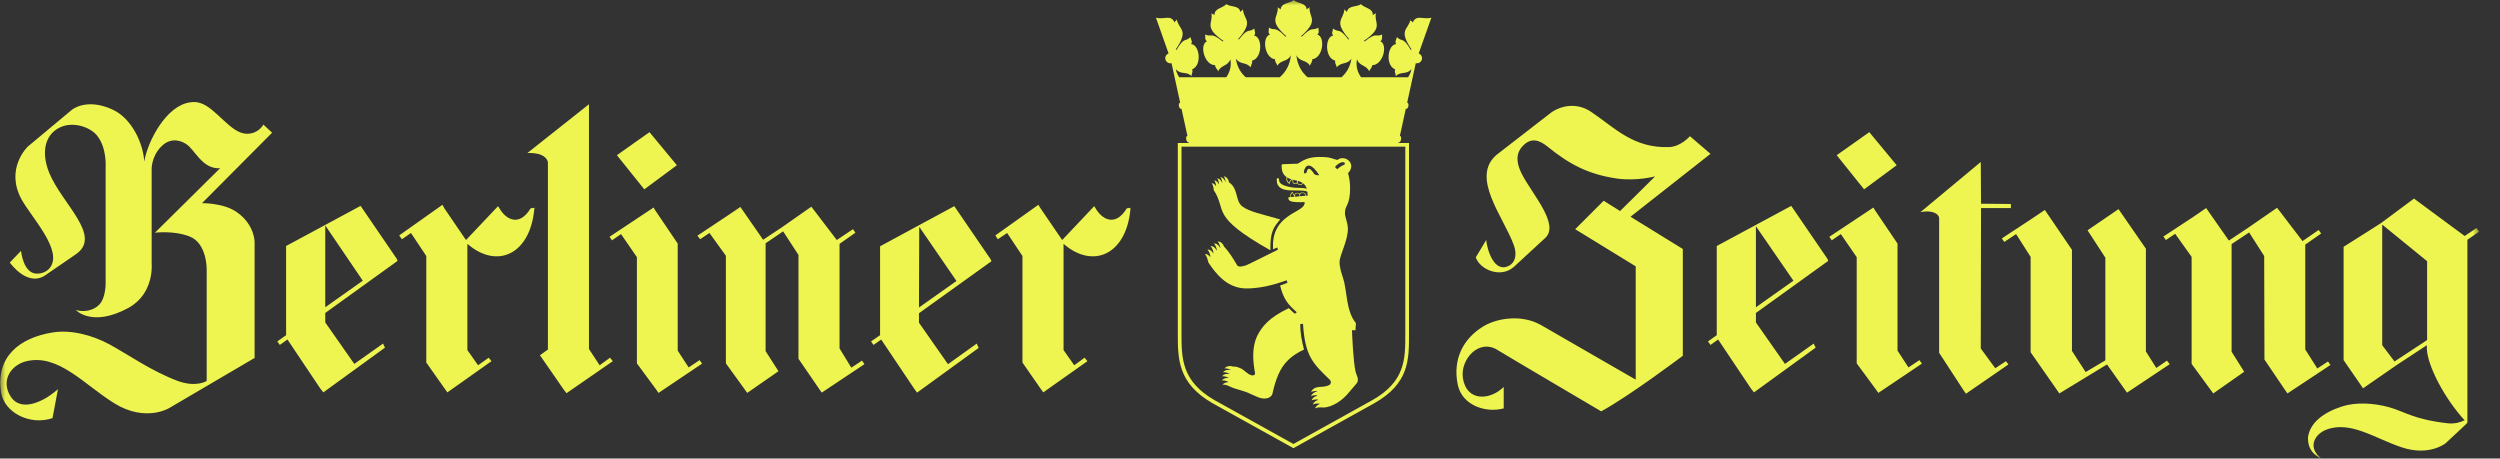
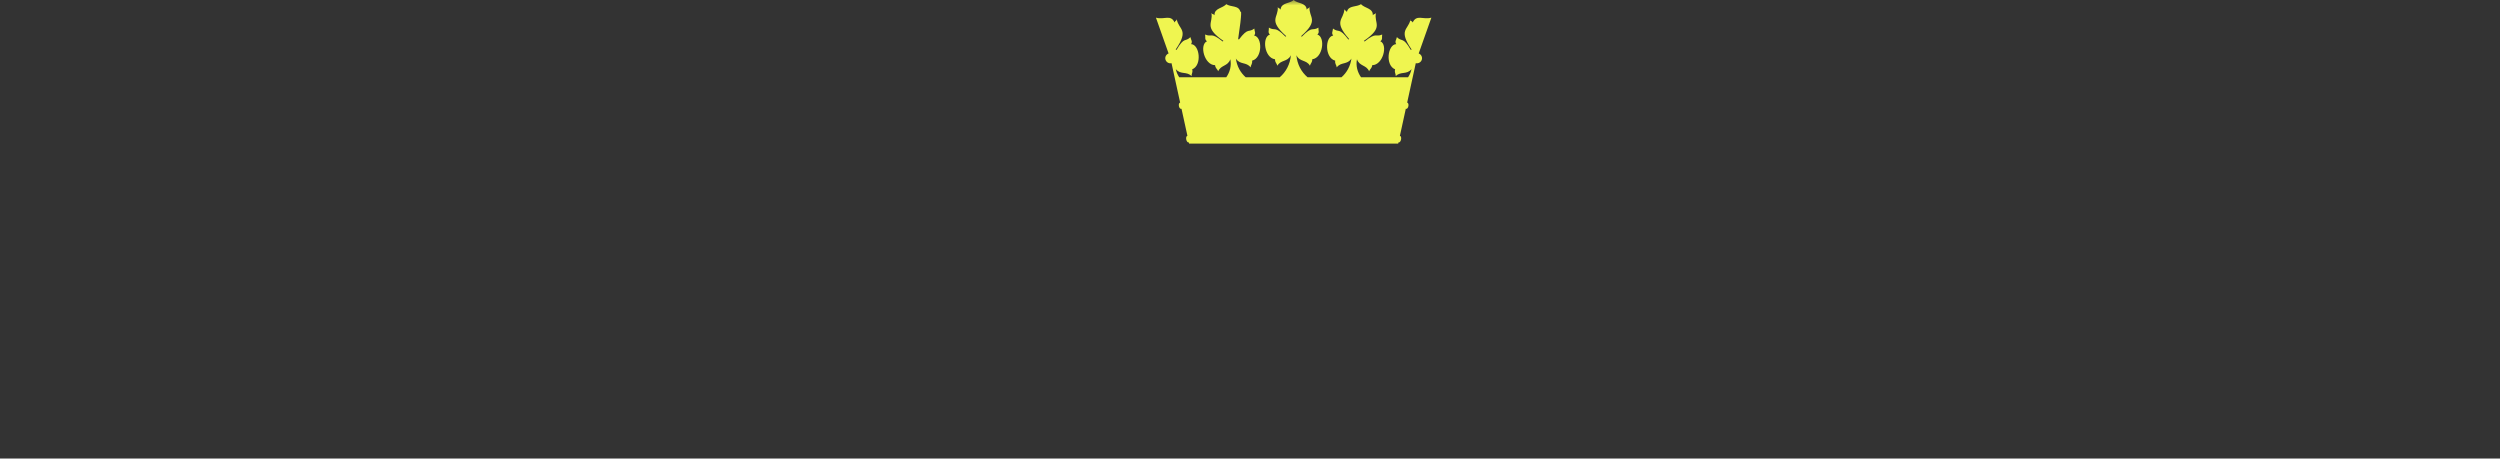
<svg xmlns="http://www.w3.org/2000/svg" fill="none" viewBox="0 0 229 42" height="42" width="229">
  <rect x="0" y="0" width="229" height="42" fill="#333333" stroke="none" />
  <mask height="42" width="228" y="0" x="0" maskUnits="userSpaceOnUse" style="mask-type:luminance" id="mask0_476_390">
    <path fill="white" d="M227.091 0H0.027V42H227.091V0Z" />
  </mask>
  <g mask="url(#mask0_476_390)">
-     <path fill="#EFF550" d="M17.904 9.35C17.745 9.339 17.582 9.356 17.427 9.375C15.259 9.645 13.536 12.881 13.213 14.812C13.136 13.239 12.136 10.858 10.278 10.021C7.842 8.922 6.54 10.095 6.54 10.095L2.552 13.422C2.552 13.422 0.426 15.427 1.975 18.264C2.877 19.915 5.823 22.969 4.559 24.545C4.343 24.813 3.96 25.066 3.38 25.066C2.122 25.066 1.925 22.981 1.925 22.981L0.897 24.049C0.897 24.049 2.479 26.296 4.108 25.241L6.967 23.279C9.391 21.59 5.665 18.667 4.509 15.831C3.713 13.878 4.128 12.132 5.763 11.56C6.917 11.178 8.304 11.686 8.899 12.428C9.791 13.541 9.677 15.284 9.677 15.284V25.91C9.677 25.91 9.71 27.248 9.1 27.897C8.576 28.454 7.66 28.623 6.943 28.393C6.943 28.393 8.403 30.012 11.734 28.219C14.157 26.915 13.891 24.172 13.891 24.172V15.557C13.891 15.557 13.823 14.411 14.744 13.447C15.408 12.752 16.243 12.687 17.026 13.174C17.86 13.692 18.521 15.525 20.162 15.408L14.192 21.317C14.192 21.317 15.921 21.089 17.378 21.665C18.983 22.299 18.933 24.694 18.933 24.694V34.898C18.933 34.898 17.958 35.531 16.223 34.873C13.865 33.981 11.686 32.449 10.077 31.571C8.469 30.693 6.491 30.179 4.809 30.454C1.765 30.953 -0.387 32.681 0.094 35.916C0.382 37.82 2.767 38.996 4.809 38.3L5.311 35.643C5.311 35.643 4.705 36.212 3.931 36.611C2.938 37.123 1.655 37.396 0.971 36.313C0.035 34.833 1.029 33.416 2.425 33.085C5.368 32.389 7.718 35.248 10.502 36.959C13.346 38.704 15.494 37.381 15.494 37.381L23.321 32.788V22.211C23.321 22.211 23.372 20.613 21.69 19.43C20.472 18.574 18.504 18.611 18.504 18.611L24.926 12.155L24.124 11.41C24.124 11.41 23.708 12.254 22.619 12.254C21.143 12.254 19.823 9.924 18.38 9.449C18.217 9.401 18.062 9.361 17.902 9.349L17.904 9.35ZM53.95 9.549L48.306 14.018C49.798 13.965 50.111 14.547 50.188 14.837V32.019L49.46 32.54L51.642 35.693L51.893 36.016L56.132 33.086L55.882 32.763L54.928 33.459L53.95 31.969V9.549ZM143.936 9.698C143.02 9.709 142.296 10.137 141.979 10.393L137.138 14.142C134.618 16.196 137.73 19.858 138.668 22.46C138.973 23.309 138.809 24.04 138.216 24.347C136.869 25.044 136.225 22.897 136.134 21.988L135.181 23.577C135.55 24.668 137.402 25.517 138.643 24.471L141.552 21.789C142.887 20.541 140.314 17.747 139.396 15.929C139.027 15.201 138.734 14.249 139.396 13.472C140.223 12.499 141.031 12.842 141.779 13.447C143.681 14.984 145.408 15.96 148.1 16.352C149.905 16.614 151.612 16.153 151.612 16.153L148.401 19.331L146.896 18.388L144.287 20.995L149.831 24.396V34.775L141.127 29.759C139.385 28.787 137.122 29.113 135.809 29.933C134.051 31.032 133.052 32.879 133.526 35.221C133.912 37.127 136.087 37.86 137.74 37.406V35.444C136.501 36.672 134.349 36.818 134.003 34.65C133.732 32.942 135.457 30.97 137.189 32.068C137.808 32.459 146.671 37.679 146.671 37.679C149.336 36.224 154.146 32.589 154.146 32.589V22.807L149.355 19.852L156.68 14.091L154.798 12.477C154.798 12.477 153.973 13.427 152.917 13.471C149.609 13.608 147.863 11.661 145.742 10.243C145.105 9.817 144.487 9.69 143.937 9.697L143.936 9.698ZM59.494 12.106L56.509 14.216L59.017 17.344L62.002 15.134L59.494 12.106ZM171.228 12.106L168.243 14.216L170.751 17.344L173.736 15.134L171.228 12.106ZM181.438 14.837L175.918 19.43C176.945 19.226 177.593 19.557 177.625 19.976V32.316L179.857 35.742L180.083 36.065L183.971 33.383L183.745 33.085L182.766 33.731L181.438 31.919L181.462 19.058H184.196V18.685L181.462 18.66L181.438 14.837ZM221.121 18.189L218.086 20.448L214.674 22.608V32.986L216.455 35.569L219.54 33.434L222.299 31.622V31.969C222.371 33.508 223.891 36.469 225.76 38.499C225.407 38.654 224.904 38.851 224.205 38.772C221.088 38.42 220.265 37.7 218.862 37.307C217.459 36.914 215.804 36.817 214.523 37.233C212.813 37.787 211.587 38.731 211.413 40.063C211.383 41.241 212.067 41.729 212.591 42C212.552 41.939 212.489 41.868 212.416 41.801C211.451 40.901 212.019 39.783 213.068 39.368C215.279 38.495 217.559 40.17 220.017 40.982C222.525 41.812 224.006 40.61 224.006 40.61L225.686 39.046L226.013 38.723V21.964L227.091 21.218L226.841 20.896L225.762 21.616L221.121 18.189ZM40.53 18.76L36.566 21.565L36.817 21.913L37.645 21.342L39.05 23.452V33.21L40.73 35.593L40.981 35.941L45.019 33.085L44.769 32.763L43.79 33.458L42.812 32.067V22.335C45.534 24.695 48.534 23.286 48.933 19.231L48.958 19.033L48.606 19.083C47.538 20.843 46.305 20.06 45.747 19.083L45.621 18.884L42.686 21.988L40.704 19.083L40.53 18.76ZM95.114 18.76L91.175 21.565L91.401 21.913L92.254 21.342L93.658 23.452V33.21L95.314 35.593L95.565 35.941L99.604 33.085L99.353 32.763L98.4 33.458L97.421 32.067V22.335C100.144 24.695 103.143 23.286 103.542 19.231V19.033L103.215 19.083C102.147 20.843 100.914 20.06 100.356 19.083L100.231 18.884L97.295 21.988L95.314 19.083L95.114 18.76ZM33.03 18.859L26.207 22.534V30.702L25.405 31.273L25.63 31.596L26.333 31.1L29.343 35.594L29.619 35.941L35.263 31.845L35.087 31.472L32.453 33.334L29.794 29.535V28.667L36.416 23.899L36.341 23.701L33.03 18.859ZM164.079 18.859L157.255 22.534V30.702L156.453 31.273L156.679 31.596L157.381 31.1L160.391 35.594L160.667 35.941L166.311 31.845L166.136 31.472L163.502 33.334L160.842 29.535V28.667L167.464 23.899L167.389 23.701L164.078 18.859H164.079ZM87.413 18.884L80.615 22.559V30.702L79.787 31.273L80.013 31.596L80.716 31.1L83.751 35.619L84.002 35.966L89.645 31.87L89.47 31.472L86.836 33.359L84.177 29.56V28.692L90.824 23.924L90.724 23.726L87.413 18.884ZM74.319 18.934L71.585 20.846L69.904 21.963L67.923 19.108L67.822 18.958L66.568 19.802L63.883 21.589L64.134 21.912L64.987 21.341L66.492 23.427V33.284L68.448 35.99L71.308 34.003L70.129 32.166V22.284L71.735 21.191L73.14 23.351V32.861L75.046 35.641L75.271 35.964L79.185 33.357L78.959 33.034L77.981 33.679L76.902 31.917V22.333L78.357 21.315L78.131 20.992L76.651 21.985L74.318 18.932L74.319 18.934ZM59.87 19.009L55.832 21.691L56.058 22.013L56.885 21.442L58.34 23.553V33.285L60.096 35.668L60.321 35.991L64.31 33.309L64.085 32.986L63.081 33.657L62.078 32.118V22.31L59.996 19.232L59.87 19.009ZM171.605 19.009L167.566 21.691L167.792 22.013L168.619 21.442L170.074 23.553V33.285L171.83 35.668L172.056 35.991L176.044 33.309L175.819 32.986L174.815 33.657L173.812 32.118V22.31L171.73 19.232L171.605 19.009ZM208.578 19.034L205.845 20.921L204.164 22.037L202.083 19.058L200.853 19.902L198.169 21.664L198.394 21.987L199.247 21.416L200.752 23.526V33.333L202.734 36.039L205.568 34.053L204.414 32.216V22.359L206.02 21.291L207.4 23.451L207.424 32.935L209.306 35.716L209.532 36.039L213.47 33.431L213.244 33.109L212.266 33.754L211.162 32.016V22.407L212.617 21.389L212.391 21.066L210.912 22.084L208.578 19.03V19.034ZM194.054 19.157L191.219 21.094L192.85 23.602V33.011L191.044 34.079L189.791 32.143V22.881L187.307 19.232L186.128 20.026L183.37 21.838L183.595 22.161L184.674 21.441L186.004 23.526V32.266L188.638 36.039L193.002 33.382L194.833 35.965L198.747 33.358L198.496 33.035L197.517 33.705L196.564 32.191V22.781L194.056 19.156L194.054 19.157ZM218.211 20.573L222.324 23.924V31.149L219.339 33.111L218.211 31.622V20.573ZM29.794 20.647L33.231 25.712L29.794 28.145V20.647ZM160.842 20.721L164.279 25.712L160.842 28.145V20.721ZM84.202 20.771L87.614 25.737L84.177 28.17L84.202 20.771Z" />
    <path fill="#EFF550" d="M129.18 1.87C129.19 1.836 129.198 1.803 129.204 1.767C129.163 1.817 129.163 1.847 129.18 1.87Z" />
-     <path fill="#EFF550" d="M129.953 4.896L131.115 1.616C130.366 1.839 129.763 1.282 129.402 2.062C129.374 1.941 129.222 1.925 129.181 1.87C128.961 2.742 128.077 2.745 129.306 4.537L129.228 4.57C128.501 3.322 128.434 3.879 127.955 3.4C127.893 3.689 127.741 3.795 127.893 4.041C127.11 4.075 126.867 5.987 127.792 6.349C127.713 6.656 127.859 6.733 127.853 6.974C128.298 6.505 128.856 6.873 129.295 6.332C129.241 6.607 129.127 6.854 128.979 7.08H124.673C124.335 6.602 124.181 6.018 124.299 5.424C124.514 6.081 125.167 5.937 125.409 6.528C125.493 6.305 125.656 6.283 125.696 5.971C126.688 5.959 127.155 4.092 126.44 3.78C126.67 3.608 126.563 3.451 126.608 3.161C125.989 3.44 126.124 2.894 124.997 3.802L124.935 3.741C126.805 2.459 125.836 2.169 126.034 1.193C125.943 1.338 125.842 1.254 125.747 1.399C125.792 0.736 124.964 0.758 124.67 0.374C124.288 0.675 123.488 0.458 123.376 1.11C123.314 0.943 123.195 1.004 123.144 0.842C123.099 1.835 122.085 1.884 123.584 3.579L123.511 3.618C122.638 2.47 122.638 3.033 122.103 2.614C122.08 2.904 121.94 3.027 122.119 3.255C121.348 3.384 121.342 5.312 122.306 5.557C122.265 5.869 122.418 5.931 122.447 6.171C122.83 5.652 123.426 5.953 123.792 5.362C123.697 6.066 123.357 6.665 122.878 7.079H119.775C119.209 6.605 118.817 5.885 118.751 5.055C119.044 5.686 119.675 5.462 119.99 6.02C120.046 5.785 120.204 5.747 120.204 5.429C121.19 5.3 121.421 3.388 120.671 3.165C120.88 2.964 120.756 2.825 120.767 2.53C120.187 2.881 120.254 2.324 119.247 3.36L119.18 3.31C120.875 1.81 119.878 1.637 119.951 0.645C119.884 0.801 119.771 0.728 119.692 0.885C119.659 0.222 118.837 0.344 118.498 -0.002C118.16 0.344 117.338 0.222 117.304 0.885C117.226 0.728 117.113 0.801 117.045 0.645C117.119 1.637 116.122 1.81 117.817 3.31L117.749 3.36C116.741 2.324 116.81 2.881 116.23 2.53C116.241 2.825 116.116 2.964 116.325 3.165C115.577 3.388 115.806 5.3 116.792 5.429C116.792 5.747 116.95 5.785 117.006 6.02C117.322 5.462 117.952 5.686 118.245 5.055C118.18 5.874 117.793 6.6 117.221 7.079H114.109C113.637 6.668 113.3 6.072 113.205 5.362C113.57 5.953 114.168 5.652 114.551 6.171C114.58 5.931 114.731 5.869 114.692 5.557C115.655 5.312 115.649 3.384 114.877 3.255C115.058 3.026 114.917 2.904 114.895 2.614C114.359 3.032 114.359 2.47 113.487 3.618L113.414 3.579C114.911 1.884 113.898 1.835 113.853 0.842C113.803 1.004 113.684 0.943 113.622 1.11C113.509 0.458 112.709 0.674 112.326 0.374C112.034 0.759 111.206 0.736 111.251 1.399C111.155 1.255 111.053 1.338 110.963 1.193C111.16 2.108 110.192 2.459 112.062 3.741L112.001 3.802C110.874 2.893 111.009 3.44 110.389 3.161C110.435 3.451 110.328 3.607 110.558 3.78C109.843 4.093 110.31 5.959 111.301 5.971C111.341 6.283 111.504 6.305 111.588 6.528C111.831 5.937 112.484 6.082 112.698 5.424C112.816 6.018 112.661 6.602 112.324 7.08H108.019C107.872 6.855 107.757 6.607 107.703 6.332C108.142 6.872 108.7 6.505 109.144 6.974C109.138 6.733 109.285 6.656 109.205 6.349C110.129 5.987 109.887 4.074 109.104 4.041C109.256 3.795 109.104 3.69 109.043 3.4C108.564 3.879 108.497 3.322 107.77 4.57L107.691 4.537C108.97 2.675 107.961 2.747 107.792 1.766C107.764 1.933 107.635 1.889 107.596 2.062C107.235 1.281 106.633 1.839 105.883 1.616L107.043 4.896C106.825 4.983 106.694 5.211 106.753 5.444C106.815 5.691 107.063 5.841 107.313 5.79L108.101 9.394C107.877 9.452 107.99 10.024 108.215 9.968C108.218 9.968 108.222 9.966 108.226 9.965L108.497 11.204C108.497 11.204 108.492 11.204 108.49 11.205L108.497 11.204L108.768 12.442C108.768 12.442 108.767 12.442 108.766 12.442C108.54 12.498 108.67 13.1 108.896 13.045H108.9L108.924 13.156H128.073L128.098 13.045H128.101C128.327 13.1 128.456 12.499 128.232 12.442C128.232 12.442 128.231 12.442 128.23 12.442L128.501 11.205H128.507C128.507 11.205 128.503 11.205 128.501 11.205L128.771 9.965C128.771 9.965 128.778 9.967 128.783 9.968C129.007 10.023 129.121 9.451 128.897 9.394L129.685 5.79C129.935 5.841 130.182 5.691 130.245 5.444C130.303 5.211 130.172 4.983 129.953 4.896Z" />
-     <path fill="#EFF550" d="M118.476 41.053L111.072 36.938C107.888 35.104 107.888 32.891 107.888 30.549V13.101H129.065V30.668C129.065 32.966 129.065 35.137 125.882 36.938L118.476 41.053ZM108.226 13.434V30.548C108.226 32.791 108.226 34.911 111.239 36.647L118.476 40.669L125.715 36.646C128.728 34.942 128.727 32.865 128.726 30.667V13.435H108.226V13.434Z" />
-     <path fill="#EFF550" d="M110.974 16.768C111.096 16.879 111.152 17.139 111.177 17.356C111.175 17.384 111.177 17.413 111.194 17.437C112.416 19.321 110.782 19.772 116.363 22.927C116.341 21.182 116.673 20.82 117.265 20.101C115.621 19.622 114.455 19.404 113.801 18.913C113.143 18.417 113.435 17.324 112.641 16.744C112.621 16.73 112.597 16.72 112.573 16.71C112.533 16.381 112.302 16.169 112.088 16.149C112.211 16.289 112.247 16.485 112.269 16.684C112.264 16.684 112.259 16.685 112.253 16.686C112.179 16.415 111.971 16.237 111.784 16.227C111.887 16.333 111.945 16.543 111.964 16.757C111.959 16.759 111.955 16.761 111.95 16.762C111.897 16.589 111.741 16.369 111.486 16.345C111.601 16.464 111.645 16.678 111.672 16.886C111.667 16.888 111.662 16.891 111.658 16.894C111.593 16.717 111.416 16.538 111.216 16.523C111.305 16.596 111.378 16.849 111.401 17.059C111.397 17.062 111.393 17.065 111.389 17.068C111.341 16.968 111.197 16.793 110.974 16.768Z" />
-     <path fill="#EFF550" d="M124.175 34.06C123.955 33.168 123.853 30.603 123.842 30.247L124.158 30.252L124.204 29.606C123.263 28.452 123.415 26.646 123.026 25.481C122.875 25.008 122.705 24.517 122.705 24.015C122.705 23.335 123.483 22.058 123.465 20.921C123.459 20.442 123.189 19.818 123.195 19.534C123.2 18.709 123.679 18.887 123.668 17.17C123.662 16.696 123.606 16.345 123.483 15.859C124.321 14.984 123.166 14.109 122.502 14.656C121.967 14.516 121.9 14.377 120.852 14.377C119.956 14.377 119.444 14.617 118.887 14.985V14.991L117.512 15.041C117.445 15.047 117.394 15.08 117.394 15.159C117.4 15.649 117.495 15.967 117.85 16.223C117.805 16.496 117.832 16.636 118.12 16.865C118.149 16.642 118.238 16.541 118.378 16.446C118.39 16.452 118.401 16.452 118.407 16.458C118.39 16.558 118.39 16.664 118.413 16.725C118.469 16.881 118.746 16.886 118.818 16.776C118.886 16.937 119.027 16.943 119.139 16.943C119.258 16.943 119.314 16.859 119.354 16.781C119.422 16.837 119.489 16.898 119.551 16.976C119.623 17.073 119.668 17.183 119.702 17.297C119.379 17.173 118.845 17.245 118.345 17.166C117.293 16.999 117.163 16.703 117.163 16.486C117.157 16.257 116.949 16.247 116.949 16.491C116.954 17.925 119.107 17.216 119.758 17.563C119.773 17.681 119.781 17.8 119.781 17.919C119.719 17.925 119.657 17.93 119.596 17.936V17.803C119.59 17.613 119.145 17.579 119.044 17.742C118.931 17.619 118.582 17.641 118.582 17.836V17.897C118.504 17.797 118.441 17.691 118.391 17.585C118.25 17.674 118.165 17.742 118.188 18.059C118.127 18.064 118.064 18.07 118.008 18.076C118.014 18.443 118.176 18.544 119.506 18.516C119.541 18.884 119.168 19.091 118.892 19.263C118.171 19.67 117.411 20.116 117 20.863C116.656 21.454 116.572 22.156 116.611 22.836L117.005 22.664L117.051 22.876C116.341 23.21 115.045 23.89 114.195 24.28C113.986 24.375 113.447 24.509 113.333 24.319C112.945 23.656 112.635 23.154 112.185 22.647C112.174 22.634 112.157 22.628 112.141 22.622C112.045 22.346 111.8 22.087 111.526 22.122C111.649 22.206 111.743 22.488 111.792 22.711C111.788 22.714 111.782 22.717 111.777 22.72C111.665 22.491 111.45 22.277 111.198 22.306C111.332 22.424 111.416 22.689 111.473 22.918C111.465 22.924 111.456 22.93 111.448 22.936C111.305 22.694 111.131 22.521 110.883 22.551C111.044 22.706 111.115 22.96 111.16 23.181C111.152 23.19 111.144 23.197 111.136 23.204C111.032 23.023 110.848 22.839 110.601 22.864C110.748 22.995 110.822 23.257 110.88 23.487C110.868 23.502 110.859 23.516 110.848 23.532C110.737 23.396 110.585 23.251 110.364 23.271C110.524 23.423 110.602 23.709 110.671 23.949C110.672 23.99 110.679 24.029 110.701 24.062C111.343 25.027 112.391 26.409 114.137 26.421C115.945 26.432 117.516 25.774 117.859 25.674L117.933 25.903C117.701 26.003 117.499 26.075 117.257 26.153C117.572 27.38 117.938 27.859 118.789 28.606L118.614 28.735C118.462 28.646 118.203 28.361 118.062 28.227C116.254 29.074 115.578 29.922 115.145 30.797C114.666 31.851 114.756 33.05 114.959 34.159C114.999 34.343 114.796 34.432 114.644 34.376C114.227 34.282 113.997 33.869 113.596 33.719C113.416 33.641 113.179 33.552 112.983 33.585C112.979 33.585 112.976 33.588 112.974 33.589C112.687 33.469 112.338 33.53 112.166 33.752C112.347 33.719 112.594 33.797 112.742 33.883C112.74 33.89 112.737 33.897 112.734 33.903C112.516 33.83 112.175 33.905 112.03 34.102C112.197 34.059 112.451 34.151 112.621 34.238C112.619 34.245 112.618 34.253 112.616 34.26C112.405 34.214 112.126 34.247 111.94 34.47C112.102 34.434 112.358 34.514 112.543 34.61C112.542 34.616 112.541 34.622 112.54 34.628C112.293 34.588 112.054 34.681 111.912 34.849C112.122 34.803 112.354 34.91 112.513 34.984C112.513 34.992 112.513 35.001 112.513 35.009C112.244 35.016 112.074 35.124 111.974 35.239C112.156 35.203 112.43 35.292 112.639 35.397C112.641 35.398 112.644 35.401 112.644 35.401C113.252 35.696 113.917 35.757 114.592 36.103C115.037 36.282 115.466 36.572 115.973 36.494C116.26 36.466 116.547 36.27 116.575 35.97C116.828 34.889 117.184 33.74 118.017 32.96C118.417 32.57 118.936 32.257 119.447 32.018C119.244 31.249 119.092 30.48 119.109 29.677L119.356 29.665C119.536 32.72 120.359 33.361 121.806 34.783C121.953 34.927 121.941 35.201 121.727 35.284C121.446 35.424 121.113 35.429 120.793 35.446C120.777 35.446 120.764 35.456 120.752 35.464C120.433 35.483 120.178 35.678 120.095 35.914C120.184 35.844 120.432 35.802 120.641 35.827C120.641 35.84 120.639 35.851 120.639 35.864C120.38 35.907 120.143 36.105 120.089 36.299C120.194 36.215 120.479 36.185 120.657 36.213C120.659 36.225 120.661 36.238 120.662 36.251C120.421 36.299 120.204 36.475 120.135 36.678C120.245 36.607 120.523 36.576 120.728 36.599C120.731 36.612 120.735 36.625 120.739 36.638C120.489 36.707 120.307 36.888 120.246 37.062C120.405 36.959 120.608 36.956 120.852 36.968C120.859 36.983 120.865 36.998 120.871 37.012C120.638 37.114 120.539 37.235 120.449 37.414C120.612 37.312 120.897 37.304 121.18 37.323C121.192 37.325 121.203 37.33 121.215 37.33C122.105 37.301 123.029 36.616 123.564 35.942C123.789 35.663 124.059 35.385 124.273 35.111C124.538 34.771 124.251 34.376 124.171 34.063L124.175 34.06ZM118.076 16.734C117.925 16.628 117.862 16.433 117.913 16.26C117.998 16.31 118.116 16.372 118.29 16.422C118.195 16.499 118.104 16.611 118.076 16.734ZM118.775 16.734C118.719 16.823 118.51 16.817 118.465 16.695C118.448 16.645 118.448 16.556 118.471 16.472C118.583 16.5 118.701 16.523 118.815 16.556C118.815 16.628 118.797 16.7 118.775 16.734ZM119.129 16.885C119.039 16.885 118.937 16.879 118.882 16.773C118.853 16.718 118.864 16.639 118.882 16.573C119.033 16.617 119.18 16.667 119.31 16.751C119.281 16.817 119.232 16.884 119.13 16.884L119.129 16.885ZM118.578 18.022L118.245 18.05C118.228 17.894 118.245 17.76 118.369 17.671C118.431 17.782 118.499 17.889 118.578 17.983V18.022ZM119.033 17.983L118.634 18.019V17.843C118.634 17.66 119.028 17.671 119.033 17.843V17.983ZM119.541 17.938L119.085 17.977V17.821C119.085 17.637 119.541 17.648 119.541 17.815V17.938ZM120.672 16.049C120.587 16.049 120.435 16.005 120.391 15.943C119.9 15.202 119.777 15.469 119.704 15.725C119.642 15.954 119.371 15.96 119.45 15.653C119.648 14.901 120.183 15.007 120.847 16.049H120.673H120.672ZM122.284 15.301C122.419 15.123 122.628 14.95 122.852 14.877C123.185 14.766 123.319 15.034 123.055 15.123C122.835 15.218 122.649 15.352 122.492 15.508L122.284 15.301Z" />
+     <path fill="#EFF550" d="M129.953 4.896L131.115 1.616C130.366 1.839 129.763 1.282 129.402 2.062C129.374 1.941 129.222 1.925 129.181 1.87C128.961 2.742 128.077 2.745 129.306 4.537L129.228 4.57C128.501 3.322 128.434 3.879 127.955 3.4C127.893 3.689 127.741 3.795 127.893 4.041C127.11 4.075 126.867 5.987 127.792 6.349C127.713 6.656 127.859 6.733 127.853 6.974C128.298 6.505 128.856 6.873 129.295 6.332C129.241 6.607 129.127 6.854 128.979 7.08H124.673C124.335 6.602 124.181 6.018 124.299 5.424C124.514 6.081 125.167 5.937 125.409 6.528C125.493 6.305 125.656 6.283 125.696 5.971C126.688 5.959 127.155 4.092 126.44 3.78C126.67 3.608 126.563 3.451 126.608 3.161C125.989 3.44 126.124 2.894 124.997 3.802L124.935 3.741C126.805 2.459 125.836 2.169 126.034 1.193C125.943 1.338 125.842 1.254 125.747 1.399C125.792 0.736 124.964 0.758 124.67 0.374C124.288 0.675 123.488 0.458 123.376 1.11C123.314 0.943 123.195 1.004 123.144 0.842C123.099 1.835 122.085 1.884 123.584 3.579L123.511 3.618C122.638 2.47 122.638 3.033 122.103 2.614C122.08 2.904 121.94 3.027 122.119 3.255C121.348 3.384 121.342 5.312 122.306 5.557C122.265 5.869 122.418 5.931 122.447 6.171C122.83 5.652 123.426 5.953 123.792 5.362C123.697 6.066 123.357 6.665 122.878 7.079H119.775C119.209 6.605 118.817 5.885 118.751 5.055C119.044 5.686 119.675 5.462 119.99 6.02C120.046 5.785 120.204 5.747 120.204 5.429C121.19 5.3 121.421 3.388 120.671 3.165C120.88 2.964 120.756 2.825 120.767 2.53C120.187 2.881 120.254 2.324 119.247 3.36L119.18 3.31C120.875 1.81 119.878 1.637 119.951 0.645C119.884 0.801 119.771 0.728 119.692 0.885C119.659 0.222 118.837 0.344 118.498 -0.002C118.16 0.344 117.338 0.222 117.304 0.885C117.226 0.728 117.113 0.801 117.045 0.645C117.119 1.637 116.122 1.81 117.817 3.31L117.749 3.36C116.741 2.324 116.81 2.881 116.23 2.53C116.241 2.825 116.116 2.964 116.325 3.165C115.577 3.388 115.806 5.3 116.792 5.429C116.792 5.747 116.95 5.785 117.006 6.02C117.322 5.462 117.952 5.686 118.245 5.055C118.18 5.874 117.793 6.6 117.221 7.079H114.109C113.637 6.668 113.3 6.072 113.205 5.362C113.57 5.953 114.168 5.652 114.551 6.171C114.58 5.931 114.731 5.869 114.692 5.557C115.655 5.312 115.649 3.384 114.877 3.255C115.058 3.026 114.917 2.904 114.895 2.614C114.359 3.032 114.359 2.47 113.487 3.618L113.414 3.579C113.803 1.004 113.684 0.943 113.622 1.11C113.509 0.458 112.709 0.674 112.326 0.374C112.034 0.759 111.206 0.736 111.251 1.399C111.155 1.255 111.053 1.338 110.963 1.193C111.16 2.108 110.192 2.459 112.062 3.741L112.001 3.802C110.874 2.893 111.009 3.44 110.389 3.161C110.435 3.451 110.328 3.607 110.558 3.78C109.843 4.093 110.31 5.959 111.301 5.971C111.341 6.283 111.504 6.305 111.588 6.528C111.831 5.937 112.484 6.082 112.698 5.424C112.816 6.018 112.661 6.602 112.324 7.08H108.019C107.872 6.855 107.757 6.607 107.703 6.332C108.142 6.872 108.7 6.505 109.144 6.974C109.138 6.733 109.285 6.656 109.205 6.349C110.129 5.987 109.887 4.074 109.104 4.041C109.256 3.795 109.104 3.69 109.043 3.4C108.564 3.879 108.497 3.322 107.77 4.57L107.691 4.537C108.97 2.675 107.961 2.747 107.792 1.766C107.764 1.933 107.635 1.889 107.596 2.062C107.235 1.281 106.633 1.839 105.883 1.616L107.043 4.896C106.825 4.983 106.694 5.211 106.753 5.444C106.815 5.691 107.063 5.841 107.313 5.79L108.101 9.394C107.877 9.452 107.99 10.024 108.215 9.968C108.218 9.968 108.222 9.966 108.226 9.965L108.497 11.204C108.497 11.204 108.492 11.204 108.49 11.205L108.497 11.204L108.768 12.442C108.768 12.442 108.767 12.442 108.766 12.442C108.54 12.498 108.67 13.1 108.896 13.045H108.9L108.924 13.156H128.073L128.098 13.045H128.101C128.327 13.1 128.456 12.499 128.232 12.442C128.232 12.442 128.231 12.442 128.23 12.442L128.501 11.205H128.507C128.507 11.205 128.503 11.205 128.501 11.205L128.771 9.965C128.771 9.965 128.778 9.967 128.783 9.968C129.007 10.023 129.121 9.451 128.897 9.394L129.685 5.79C129.935 5.841 130.182 5.691 130.245 5.444C130.303 5.211 130.172 4.983 129.953 4.896Z" />
  </g>
</svg>